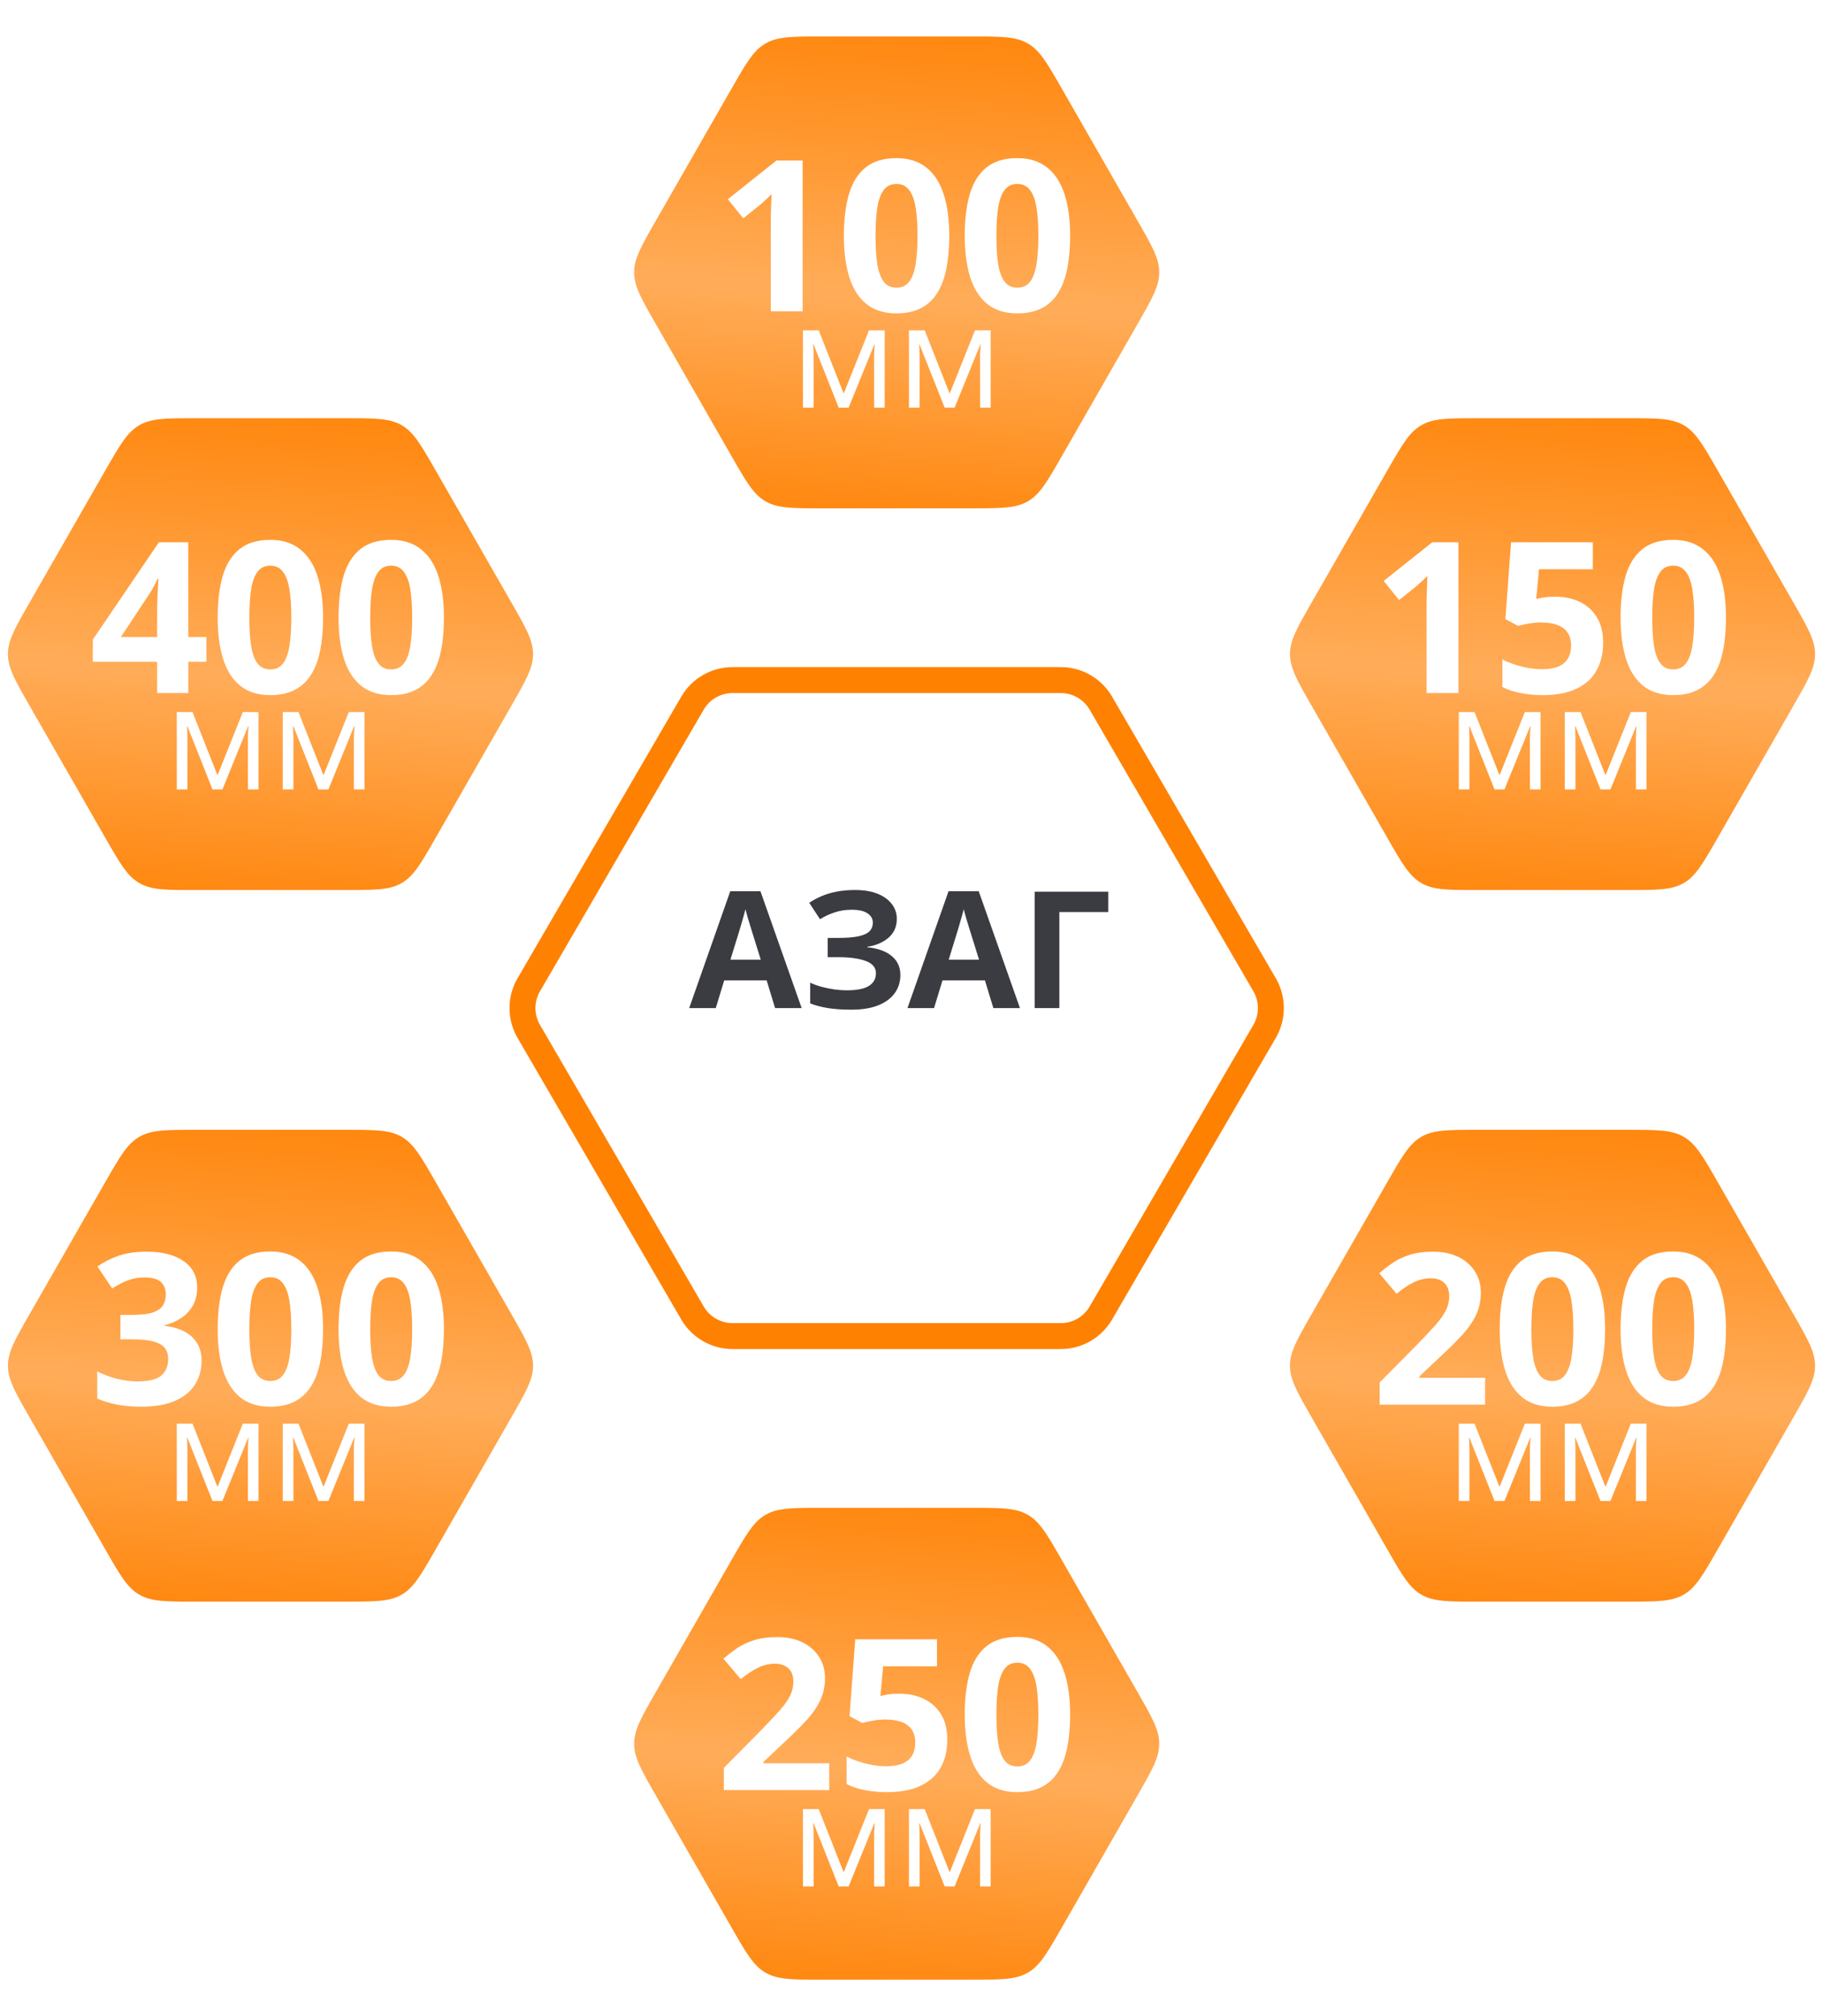
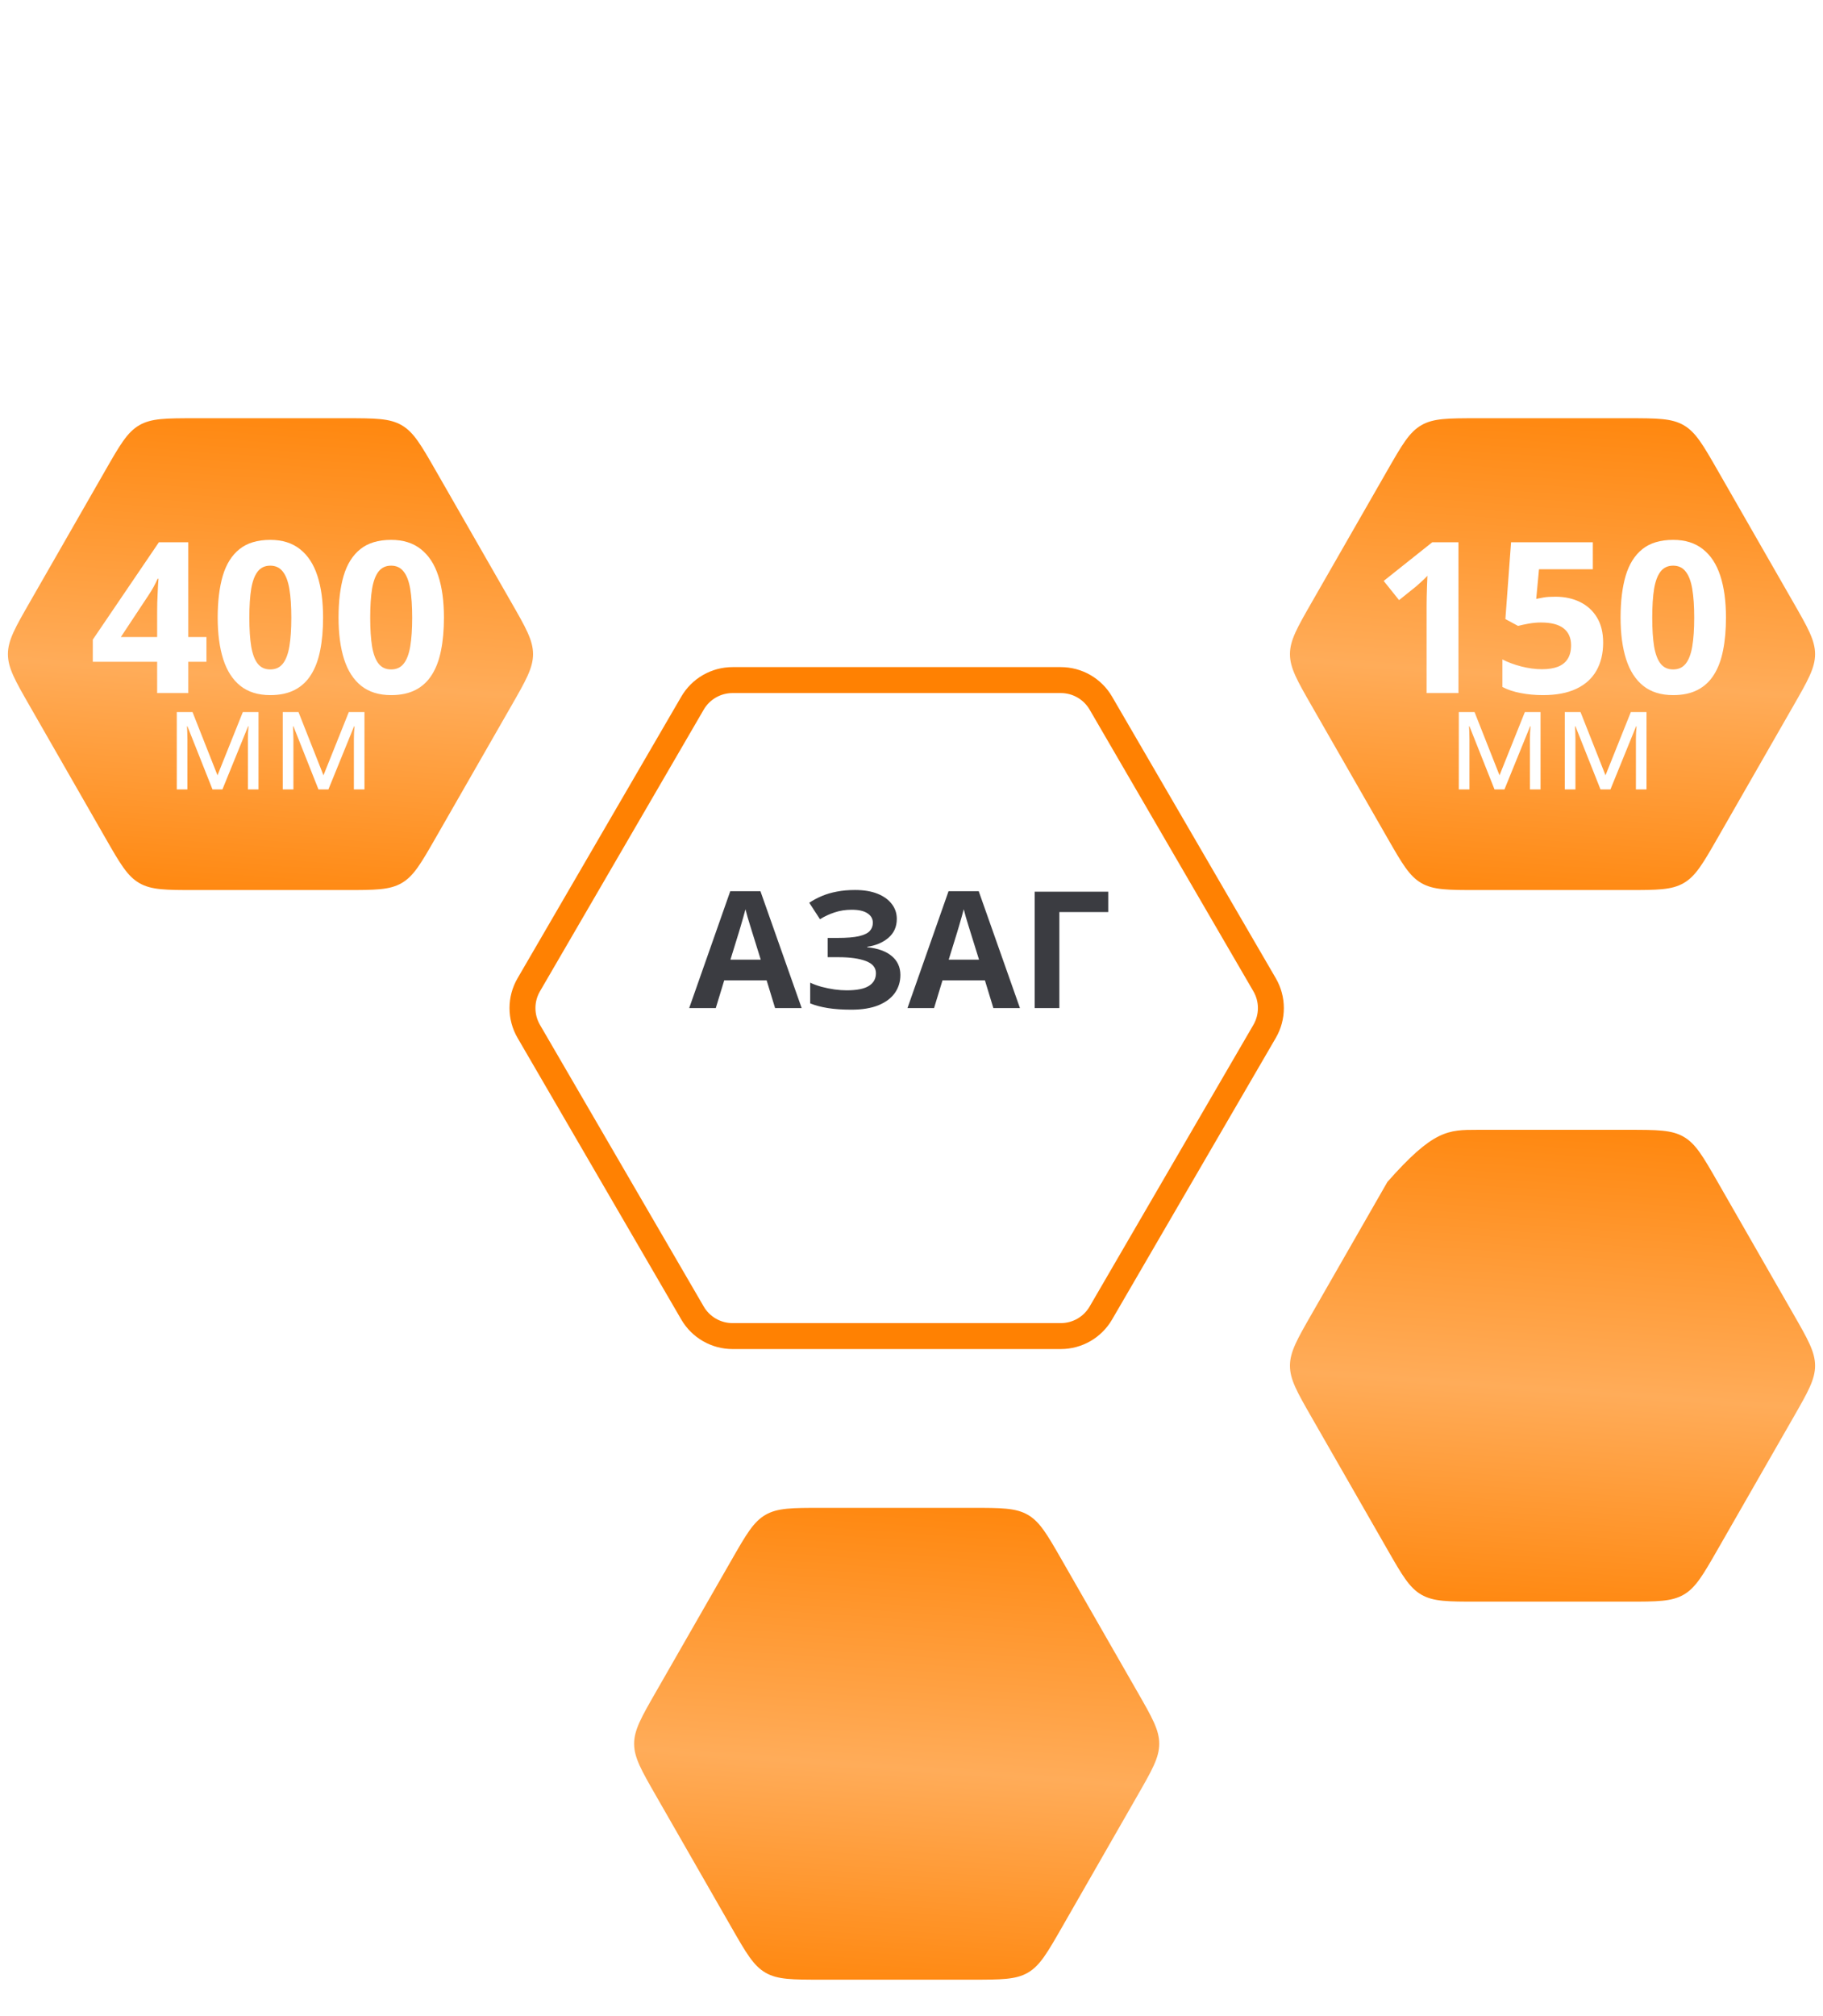
<svg xmlns="http://www.w3.org/2000/svg" width="492" height="544" viewBox="0 0 492 544" fill="none">
  <path d="M142.703 278.284C140.444 274.399 140.444 269.601 142.703 265.716L186.899 189.716C189.137 185.868 193.252 183.5 197.704 183.5L286.296 183.5C290.748 183.5 294.863 185.868 297.101 189.716L341.297 265.716C343.556 269.601 343.556 274.399 341.297 278.284L297.101 354.284C294.863 358.132 290.748 360.5 286.296 360.5L197.704 360.5C193.252 360.5 189.137 358.132 186.899 354.284L142.703 278.284Z" stroke="#FF8102" stroke-width="7" />
  <g filter="url(#filter0_i_178_45)">
    <path d="M176.987 484.428C173.088 477.629 171.138 474.229 171.138 470.5C171.138 466.771 173.088 463.371 176.987 456.572L197.431 420.919C201.368 414.052 203.337 410.619 206.593 408.733C209.848 406.847 213.806 406.847 221.721 406.847L262.279 406.847C270.194 406.847 274.152 406.847 277.407 408.733C280.663 410.619 282.632 414.052 286.569 420.919L307.013 456.572C310.912 463.371 312.862 466.771 312.862 470.5C312.862 474.229 310.912 477.629 307.013 484.428L286.569 520.081C282.632 526.948 280.663 530.381 277.407 532.267C274.152 534.153 270.194 534.153 262.279 534.153L221.721 534.153C213.806 534.153 209.848 534.153 206.593 532.267C203.337 530.381 201.368 526.948 197.431 520.081L176.987 484.428Z" fill="url(#paint0_linear_178_45)" />
  </g>
  <g filter="url(#filter1_i_178_45)">
-     <path d="M353.987 382.428C350.088 375.629 348.138 372.229 348.138 368.5C348.138 364.771 350.088 361.371 353.987 354.572L374.431 318.919C378.368 312.052 380.337 308.619 383.593 306.733C386.848 304.847 390.806 304.847 398.721 304.847L439.279 304.847C447.194 304.847 451.152 304.847 454.407 306.733C457.663 308.619 459.632 312.052 463.569 318.919L484.013 354.572C487.912 361.371 489.862 364.771 489.862 368.5C489.862 372.229 487.912 375.629 484.013 382.428L463.569 418.081C459.632 424.948 457.663 428.381 454.407 430.267C451.152 432.153 447.194 432.153 439.279 432.153L398.721 432.153C390.806 432.153 386.848 432.153 383.593 430.267C380.337 428.381 378.368 424.948 374.431 418.081L353.987 382.428Z" fill="url(#paint1_linear_178_45)" />
+     <path d="M353.987 382.428C350.088 375.629 348.138 372.229 348.138 368.5C348.138 364.771 350.088 361.371 353.987 354.572L374.431 318.919C386.848 304.847 390.806 304.847 398.721 304.847L439.279 304.847C447.194 304.847 451.152 304.847 454.407 306.733C457.663 308.619 459.632 312.052 463.569 318.919L484.013 354.572C487.912 361.371 489.862 364.771 489.862 368.5C489.862 372.229 487.912 375.629 484.013 382.428L463.569 418.081C459.632 424.948 457.663 428.381 454.407 430.267C451.152 432.153 447.194 432.153 439.279 432.153L398.721 432.153C390.806 432.153 386.848 432.153 383.593 430.267C380.337 428.381 378.368 424.948 374.431 418.081L353.987 382.428Z" fill="url(#paint1_linear_178_45)" />
  </g>
  <g filter="url(#filter2_i_178_45)">
    <path d="M353.987 190.428C350.088 183.629 348.138 180.229 348.138 176.5C348.138 172.771 350.088 169.371 353.987 162.572L374.431 126.919C378.368 120.052 380.337 116.619 383.593 114.733C386.848 112.847 390.806 112.847 398.721 112.847L439.279 112.847C447.194 112.847 451.152 112.847 454.407 114.733C457.663 116.619 459.632 120.052 463.569 126.919L484.013 162.572C487.912 169.371 489.862 172.771 489.862 176.5C489.862 180.229 487.912 183.629 484.013 190.428L463.569 226.081C459.632 232.948 457.663 236.381 454.407 238.267C451.152 240.153 447.194 240.153 439.279 240.153L398.721 240.153C390.806 240.153 386.848 240.153 383.593 238.267C380.337 236.381 378.368 232.948 374.431 226.081L353.987 190.428Z" fill="url(#paint2_linear_178_45)" />
  </g>
  <g filter="url(#filter3_i_178_45)">
-     <path d="M7.987 382.428C4.088 375.629 2.138 372.229 2.138 368.5C2.138 364.771 4.088 361.371 7.987 354.572L28.431 318.919C32.368 312.052 34.337 308.619 37.593 306.733C40.848 304.847 44.806 304.847 52.721 304.847L93.279 304.847C101.194 304.847 105.152 304.847 108.407 306.733C111.663 308.619 113.632 312.052 117.569 318.919L138.013 354.572C141.912 361.371 143.862 364.771 143.862 368.5C143.862 372.229 141.912 375.629 138.013 382.428L117.569 418.081C113.632 424.948 111.663 428.381 108.407 430.267C105.152 432.153 101.194 432.153 93.279 432.153L52.721 432.153C44.806 432.153 40.848 432.153 37.593 430.267C34.337 428.381 32.368 424.948 28.431 418.081L7.987 382.428Z" fill="url(#paint3_linear_178_45)" />
-   </g>
+     </g>
  <g filter="url(#filter4_i_178_45)">
    <path d="M7.987 190.428C4.088 183.629 2.138 180.229 2.138 176.5C2.138 172.771 4.088 169.371 7.987 162.572L28.431 126.919C32.368 120.052 34.337 116.619 37.593 114.733C40.848 112.847 44.806 112.847 52.721 112.847L93.279 112.847C101.194 112.847 105.152 112.847 108.407 114.733C111.663 116.619 113.632 120.052 117.569 126.919L138.013 162.572C141.912 169.371 143.862 172.771 143.862 176.5C143.862 180.229 141.912 183.629 138.013 190.428L117.569 226.081C113.632 232.948 111.663 236.381 108.407 238.267C105.152 240.153 101.194 240.153 93.279 240.153L52.721 240.153C44.806 240.153 40.848 240.153 37.593 238.267C34.337 236.381 32.368 232.948 28.431 226.081L7.987 190.428Z" fill="url(#paint4_linear_178_45)" />
  </g>
  <g filter="url(#filter5_i_178_45)">
-     <path d="M176.987 87.428C173.088 80.629 171.138 77.229 171.138 73.5C171.138 69.771 173.088 66.371 176.987 59.572L197.431 23.919C201.368 17.052 203.337 13.619 206.593 11.733C209.848 9.847 213.806 9.847 221.721 9.847L262.279 9.847C270.194 9.847 274.152 9.847 277.407 11.733C280.663 13.619 282.632 17.052 286.569 23.919L307.013 59.572C310.912 66.371 312.862 69.771 312.862 73.5C312.862 77.229 310.912 80.629 307.013 87.428L286.569 123.081C282.632 129.948 280.663 133.381 277.407 135.267C274.152 137.153 270.194 137.153 262.279 137.153L221.721 137.153C213.806 137.153 209.848 137.153 206.593 135.267C203.337 133.381 201.368 129.948 197.431 123.081L176.987 87.428Z" fill="url(#paint5_linear_178_45)" />
-   </g>
+     </g>
  <path d="M393.617 187H385.017V163.454C385.017 162.805 385.026 162.007 385.045 161.061C385.063 160.096 385.091 159.112 385.128 158.11C385.166 157.09 385.203 156.171 385.24 155.355C385.036 155.596 384.618 156.014 383.987 156.607C383.375 157.183 382.8 157.702 382.262 158.166L377.586 161.923L373.439 156.747L386.548 146.31H393.617V187ZM419.779 161.005C422.266 161.005 424.474 161.478 426.403 162.424C428.352 163.371 429.882 164.762 430.996 166.599C432.109 168.436 432.666 170.7 432.666 173.39C432.666 176.322 432.053 178.854 430.829 180.988C429.623 183.104 427.813 184.727 425.401 185.859C423.008 186.991 420.021 187.557 416.439 187.557C414.306 187.557 412.292 187.371 410.4 187C408.526 186.647 406.884 186.1 405.474 185.358V177.927C406.884 178.669 408.572 179.3 410.539 179.819C412.524 180.32 414.389 180.571 416.133 180.571C417.84 180.571 419.278 180.348 420.447 179.903C421.616 179.439 422.498 178.734 423.091 177.788C423.704 176.823 424.01 175.598 424.01 174.114C424.01 172.128 423.342 170.607 422.006 169.549C420.67 168.492 418.62 167.963 415.855 167.963C414.797 167.963 413.693 168.065 412.543 168.269C411.411 168.473 410.465 168.677 409.704 168.881L406.281 167.044L407.812 146.31H429.882V153.602H415.354L414.603 161.589C415.233 161.459 415.92 161.33 416.662 161.2C417.404 161.07 418.443 161.005 419.779 161.005ZM465.813 166.655C465.813 169.939 465.554 172.871 465.034 175.45C464.533 178.029 463.717 180.218 462.585 182.018C461.472 183.818 460.006 185.191 458.188 186.137C456.369 187.083 454.161 187.557 451.563 187.557C448.298 187.557 445.617 186.731 443.52 185.08C441.423 183.41 439.874 181.016 438.872 177.899C437.87 174.763 437.369 171.015 437.369 166.655C437.369 162.257 437.824 158.5 438.733 155.383C439.661 152.247 441.164 149.844 443.242 148.174C445.32 146.504 448.094 145.669 451.563 145.669C454.811 145.669 457.482 146.504 459.579 148.174C461.694 149.826 463.262 152.219 464.283 155.355C465.303 158.472 465.813 162.239 465.813 166.655ZM445.914 166.655C445.914 169.753 446.081 172.342 446.415 174.42C446.767 176.479 447.352 178.029 448.168 179.068C448.984 180.107 450.116 180.626 451.563 180.626C452.992 180.626 454.115 180.116 454.931 179.096C455.766 178.057 456.36 176.507 456.712 174.448C457.065 172.37 457.241 169.772 457.241 166.655C457.241 163.556 457.065 160.968 456.712 158.89C456.36 156.812 455.766 155.253 454.931 154.214C454.115 153.156 452.992 152.627 451.563 152.627C450.116 152.627 448.984 153.156 448.168 154.214C447.352 155.253 446.767 156.812 446.415 158.89C446.081 160.968 445.914 163.556 445.914 166.655ZM415.763 192.129V213H412.906V199.403C412.906 198.845 412.919 198.28 412.944 197.708C412.982 197.125 413.027 196.541 413.078 195.957H412.963L406.032 213H403.347L396.586 195.957H396.472C396.51 196.541 396.536 197.125 396.548 197.708C396.574 198.28 396.586 198.883 396.586 199.518V213H393.711V192.129H397.958L404.699 209.191L411.535 192.129H415.763ZM444.365 192.129V213H441.509V199.403C441.509 198.845 441.521 198.28 441.547 197.708C441.585 197.125 441.629 196.541 441.68 195.957H441.566L434.634 213H431.949L425.189 195.957H425.075C425.113 196.541 425.138 197.125 425.151 197.708C425.176 198.28 425.189 198.883 425.189 199.518V213H422.313V192.129H426.56L433.301 209.191L440.138 192.129H444.365Z" fill="white" />
  <path d="M216.617 84H208.017V60.454C208.017 59.805 208.026 59.007 208.045 58.06C208.063 57.096 208.091 56.112 208.128 55.11C208.166 54.09 208.203 53.171 208.24 52.355C208.036 52.596 207.618 53.014 206.987 53.607C206.375 54.183 205.8 54.702 205.262 55.166L200.586 58.923L196.439 53.747L209.548 43.31H216.617V84ZM256.194 63.655C256.194 66.939 255.935 69.871 255.415 72.45C254.914 75.029 254.098 77.218 252.966 79.018C251.853 80.818 250.387 82.191 248.568 83.137C246.75 84.084 244.542 84.557 241.944 84.557C238.679 84.557 235.998 83.731 233.901 82.08C231.804 80.41 230.255 78.016 229.253 74.899C228.251 71.763 227.75 68.015 227.75 63.655C227.75 59.257 228.205 55.5 229.114 52.383C230.042 49.247 231.544 46.844 233.623 45.174C235.701 43.504 238.475 42.669 241.944 42.669C245.191 42.669 247.863 43.504 249.96 45.174C252.075 46.826 253.643 49.219 254.664 52.355C255.684 55.472 256.194 59.239 256.194 63.655ZM236.294 63.655C236.294 66.753 236.461 69.342 236.795 71.42C237.148 73.48 237.732 75.029 238.549 76.068C239.365 77.107 240.497 77.626 241.944 77.626C243.373 77.626 244.496 77.116 245.312 76.096C246.147 75.057 246.741 73.507 247.093 71.448C247.446 69.37 247.622 66.772 247.622 63.655C247.622 60.556 247.446 57.968 247.093 55.89C246.741 53.812 246.147 52.253 245.312 51.214C244.496 50.156 243.373 49.627 241.944 49.627C240.497 49.627 239.365 50.156 238.549 51.214C237.732 52.253 237.148 53.812 236.795 55.89C236.461 57.968 236.294 60.556 236.294 63.655ZM288.813 63.655C288.813 66.939 288.554 69.871 288.034 72.45C287.533 75.029 286.717 77.218 285.585 79.018C284.472 80.818 283.006 82.191 281.188 83.137C279.369 84.084 277.161 84.557 274.563 84.557C271.298 84.557 268.617 83.731 266.52 82.08C264.423 80.41 262.874 78.016 261.872 74.899C260.87 71.763 260.369 68.015 260.369 63.655C260.369 59.257 260.824 55.5 261.733 52.383C262.661 49.247 264.164 46.844 266.242 45.174C268.32 43.504 271.094 42.669 274.563 42.669C277.811 42.669 280.482 43.504 282.579 45.174C284.694 46.826 286.262 49.219 287.283 52.355C288.303 55.472 288.813 59.239 288.813 63.655ZM268.914 63.655C268.914 66.753 269.081 69.342 269.415 71.42C269.767 73.48 270.352 75.029 271.168 76.068C271.984 77.107 273.116 77.626 274.563 77.626C275.992 77.626 277.115 77.116 277.931 76.096C278.766 75.057 279.36 73.507 279.712 71.448C280.065 69.37 280.241 66.772 280.241 63.655C280.241 60.556 280.065 57.968 279.712 55.89C279.36 53.812 278.766 52.253 277.931 51.214C277.115 50.156 275.992 49.627 274.563 49.627C273.116 49.627 271.984 50.156 271.168 51.214C270.352 52.253 269.767 53.812 269.415 55.89C269.081 57.968 268.914 60.556 268.914 63.655ZM238.763 89.129V110H235.906V96.403C235.906 95.845 235.919 95.28 235.944 94.709C235.982 94.124 236.027 93.54 236.078 92.957H235.963L229.032 110H226.347L219.586 92.957H219.472C219.51 93.54 219.536 94.124 219.548 94.709C219.574 95.28 219.586 95.883 219.586 96.518V110H216.711V89.129H220.958L227.699 106.191L234.535 89.129H238.763ZM267.365 89.129V110H264.509V96.403C264.509 95.845 264.521 95.28 264.547 94.709C264.585 94.124 264.629 93.54 264.68 92.957H264.566L257.634 110H254.949L248.189 92.957H248.075C248.113 93.54 248.138 94.124 248.151 94.709C248.176 95.28 248.189 95.883 248.189 96.518V110H245.313V89.129H249.56L256.301 106.191L263.138 89.129H267.365Z" fill="white" />
-   <path d="M400.798 379H372.354V373.016L382.568 362.69C384.627 360.575 386.279 358.812 387.522 357.402C388.784 355.974 389.693 354.675 390.25 353.506C390.825 352.337 391.112 351.084 391.112 349.749C391.112 348.134 390.658 346.928 389.749 346.13C388.858 345.314 387.661 344.906 386.158 344.906C384.581 344.906 383.05 345.268 381.566 345.991C380.082 346.715 378.532 347.745 376.918 349.081L372.242 343.542C373.411 342.54 374.645 341.594 375.944 340.703C377.261 339.812 378.783 339.098 380.508 338.56C382.252 338.003 384.34 337.725 386.771 337.725C389.442 337.725 391.734 338.208 393.645 339.172C395.575 340.137 397.059 341.455 398.098 343.125C399.137 344.776 399.657 346.65 399.657 348.747C399.657 350.992 399.211 353.042 398.321 354.897C397.43 356.753 396.131 358.59 394.424 360.408C392.736 362.227 390.695 364.24 388.301 366.448L383.069 371.374V371.764H400.798V379ZM433.194 358.655C433.194 361.939 432.935 364.871 432.415 367.45C431.914 370.029 431.098 372.218 429.966 374.018C428.853 375.818 427.387 377.191 425.568 378.137C423.75 379.083 421.542 379.557 418.944 379.557C415.679 379.557 412.998 378.731 410.901 377.08C408.804 375.41 407.255 373.016 406.253 369.899C405.251 366.763 404.75 363.015 404.75 358.655C404.75 354.257 405.205 350.5 406.114 347.383C407.042 344.247 408.544 341.844 410.623 340.174C412.701 338.504 415.475 337.669 418.944 337.669C422.191 337.669 424.863 338.504 426.96 340.174C429.075 341.826 430.643 344.219 431.664 347.355C432.684 350.472 433.194 354.239 433.194 358.655ZM413.294 358.655C413.294 361.753 413.461 364.342 413.795 366.42C414.148 368.479 414.732 370.029 415.549 371.068C416.365 372.107 417.497 372.626 418.944 372.626C420.373 372.626 421.496 372.116 422.312 371.096C423.147 370.057 423.741 368.507 424.093 366.448C424.446 364.37 424.622 361.772 424.622 358.655C424.622 355.556 424.446 352.968 424.093 350.89C423.741 348.812 423.147 347.253 422.312 346.214C421.496 345.156 420.373 344.627 418.944 344.627C417.497 344.627 416.365 345.156 415.549 346.214C414.732 347.253 414.148 348.812 413.795 350.89C413.461 352.968 413.294 355.556 413.294 358.655ZM465.813 358.655C465.813 361.939 465.554 364.871 465.034 367.45C464.533 370.029 463.717 372.218 462.585 374.018C461.472 375.818 460.006 377.191 458.188 378.137C456.369 379.083 454.161 379.557 451.563 379.557C448.298 379.557 445.617 378.731 443.52 377.08C441.423 375.41 439.874 373.016 438.872 369.899C437.87 366.763 437.369 363.015 437.369 358.655C437.369 354.257 437.824 350.5 438.733 347.383C439.661 344.247 441.164 341.844 443.242 340.174C445.32 338.504 448.094 337.669 451.563 337.669C454.811 337.669 457.482 338.504 459.579 340.174C461.694 341.826 463.262 344.219 464.283 347.355C465.303 350.472 465.813 354.239 465.813 358.655ZM445.914 358.655C445.914 361.753 446.081 364.342 446.415 366.42C446.767 368.479 447.352 370.029 448.168 371.068C448.984 372.107 450.116 372.626 451.563 372.626C452.992 372.626 454.115 372.116 454.931 371.096C455.766 370.057 456.36 368.507 456.712 366.448C457.065 364.37 457.241 361.772 457.241 358.655C457.241 355.556 457.065 352.968 456.712 350.89C456.36 348.812 455.766 347.253 454.931 346.214C454.115 345.156 452.992 344.627 451.563 344.627C450.116 344.627 448.984 345.156 448.168 346.214C447.352 347.253 446.767 348.812 446.415 350.89C446.081 352.968 445.914 355.556 445.914 358.655ZM415.763 384.129V405H412.906V391.403C412.906 390.845 412.919 390.28 412.944 389.708C412.982 389.125 413.027 388.541 413.078 387.957H412.963L406.032 405H403.347L396.586 387.957H396.472C396.51 388.541 396.536 389.125 396.548 389.708C396.574 390.28 396.586 390.883 396.586 391.518V405H393.711V384.129H397.958L404.699 401.191L411.535 384.129H415.763ZM444.365 384.129V405H441.509V391.403C441.509 390.845 441.521 390.28 441.547 389.708C441.585 389.125 441.629 388.541 441.68 387.957H441.566L434.634 405H431.949L425.189 387.957H425.075C425.113 388.541 425.138 389.125 425.151 389.708C425.176 390.28 425.189 390.883 425.189 391.518V405H422.313V384.129H426.56L433.301 401.191L440.138 384.129H444.365Z" fill="white" />
-   <path d="M223.798 483H195.354V477.016L205.568 466.69C207.627 464.575 209.279 462.812 210.522 461.402C211.784 459.974 212.693 458.675 213.25 457.506C213.825 456.337 214.112 455.084 214.112 453.749C214.112 452.134 213.658 450.928 212.749 450.13C211.858 449.314 210.661 448.906 209.158 448.906C207.581 448.906 206.05 449.268 204.566 449.991C203.082 450.715 201.532 451.745 199.918 453.081L195.242 447.542C196.411 446.54 197.645 445.594 198.944 444.703C200.261 443.812 201.783 443.098 203.508 442.56C205.252 442.003 207.34 441.725 209.771 441.725C212.442 441.725 214.734 442.208 216.645 443.172C218.575 444.137 220.059 445.455 221.098 447.125C222.137 448.776 222.657 450.65 222.657 452.747C222.657 454.992 222.211 457.042 221.321 458.897C220.43 460.753 219.131 462.59 217.424 464.408C215.736 466.227 213.695 468.24 211.301 470.448L206.069 475.374V475.764H223.798V483ZM242.779 457.005C245.266 457.005 247.474 457.478 249.403 458.424C251.352 459.371 252.882 460.762 253.996 462.599C255.109 464.436 255.666 466.7 255.666 469.39C255.666 472.322 255.053 474.854 253.829 476.988C252.623 479.104 250.813 480.727 248.401 481.859C246.008 482.991 243.021 483.557 239.439 483.557C237.306 483.557 235.292 483.371 233.4 483C231.526 482.647 229.884 482.1 228.474 481.358V473.927C229.884 474.669 231.572 475.3 233.539 475.819C235.524 476.32 237.389 476.571 239.133 476.571C240.84 476.571 242.278 476.348 243.447 475.903C244.616 475.439 245.498 474.734 246.091 473.788C246.704 472.823 247.01 471.598 247.01 470.114C247.01 468.128 246.342 466.607 245.006 465.549C243.67 464.492 241.62 463.963 238.855 463.963C237.797 463.963 236.693 464.065 235.543 464.269C234.411 464.473 233.465 464.677 232.704 464.881L229.281 463.044L230.812 442.31H252.882V449.602H238.354L237.603 457.589C238.233 457.459 238.92 457.33 239.662 457.2C240.404 457.07 241.443 457.005 242.779 457.005ZM288.813 462.655C288.813 465.939 288.554 468.871 288.034 471.45C287.533 474.029 286.717 476.218 285.585 478.018C284.472 479.818 283.006 481.191 281.188 482.137C279.369 483.083 277.161 483.557 274.563 483.557C271.298 483.557 268.617 482.731 266.52 481.08C264.423 479.41 262.874 477.016 261.872 473.899C260.87 470.763 260.369 467.015 260.369 462.655C260.369 458.257 260.824 454.5 261.733 451.383C262.661 448.247 264.164 445.844 266.242 444.174C268.32 442.504 271.094 441.669 274.563 441.669C277.811 441.669 280.482 442.504 282.579 444.174C284.694 445.826 286.262 448.219 287.283 451.355C288.303 454.472 288.813 458.239 288.813 462.655ZM268.914 462.655C268.914 465.753 269.081 468.342 269.415 470.42C269.767 472.479 270.352 474.029 271.168 475.068C271.984 476.107 273.116 476.626 274.563 476.626C275.992 476.626 277.115 476.116 277.931 475.096C278.766 474.057 279.36 472.507 279.712 470.448C280.065 468.37 280.241 465.772 280.241 462.655C280.241 459.556 280.065 456.968 279.712 454.89C279.36 452.812 278.766 451.253 277.931 450.214C277.115 449.156 275.992 448.627 274.563 448.627C273.116 448.627 271.984 449.156 271.168 450.214C270.352 451.253 269.767 452.812 269.415 454.89C269.081 456.968 268.914 459.556 268.914 462.655ZM238.763 488.129V509H235.906V495.403C235.906 494.845 235.919 494.28 235.944 493.708C235.982 493.125 236.027 492.541 236.078 491.957H235.963L229.032 509H226.347L219.586 491.957H219.472C219.51 492.541 219.536 493.125 219.548 493.708C219.574 494.28 219.586 494.883 219.586 495.518V509H216.711V488.129H220.958L227.699 505.191L234.535 488.129H238.763ZM267.365 488.129V509H264.509V495.403C264.509 494.845 264.521 494.28 264.547 493.708C264.585 493.125 264.629 492.541 264.68 491.957H264.566L257.634 509H254.949L248.189 491.957H248.075C248.113 492.541 248.138 493.125 248.151 493.708C248.176 494.28 248.189 494.883 248.189 495.518V509H245.313V488.129H249.56L256.301 505.191L263.138 488.129H267.365Z" fill="white" />
-   <path d="M53.211 347.411C53.211 349.285 52.822 350.908 52.042 352.281C51.263 353.654 50.206 354.777 48.87 355.649C47.552 356.521 46.068 357.161 44.416 357.569V357.736C47.682 358.145 50.159 359.146 51.848 360.742C53.555 362.338 54.408 364.472 54.408 367.144C54.408 369.519 53.824 371.643 52.655 373.517C51.504 375.391 49.723 376.866 47.311 377.942C44.899 379.019 41.791 379.557 37.987 379.557C35.742 379.557 33.645 379.371 31.697 379C29.768 378.647 27.949 378.1 26.242 377.358V370.038C27.986 370.929 29.814 371.606 31.725 372.07C33.636 372.515 35.417 372.738 37.069 372.738C40.149 372.738 42.301 372.209 43.526 371.151C44.769 370.075 45.391 368.572 45.391 366.643C45.391 365.511 45.103 364.555 44.528 363.776C43.953 362.997 42.951 362.403 41.522 361.995C40.112 361.586 38.136 361.382 35.594 361.382H32.504V354.786H35.649C38.154 354.786 40.056 354.554 41.355 354.09C42.672 353.608 43.563 352.958 44.027 352.142C44.509 351.307 44.751 350.361 44.751 349.303C44.751 347.856 44.305 346.724 43.415 345.908C42.524 345.091 41.04 344.683 38.961 344.683C37.663 344.683 36.475 344.85 35.399 345.184C34.341 345.5 33.386 345.889 32.532 346.353C31.679 346.798 30.927 347.234 30.278 347.661L26.298 341.733C27.894 340.583 29.758 339.627 31.892 338.866C34.044 338.105 36.605 337.725 39.574 337.725C43.767 337.725 47.088 338.569 49.538 340.258C51.987 341.946 53.211 344.331 53.211 347.411ZM87.194 358.655C87.194 361.939 86.935 364.871 86.415 367.45C85.914 370.029 85.098 372.218 83.966 374.018C82.853 375.818 81.387 377.191 79.568 378.137C77.75 379.083 75.542 379.557 72.944 379.557C69.679 379.557 66.998 378.731 64.901 377.08C62.804 375.41 61.255 373.016 60.253 369.899C59.251 366.763 58.75 363.015 58.75 358.655C58.75 354.257 59.205 350.5 60.114 347.383C61.041 344.247 62.544 341.844 64.623 340.174C66.701 338.504 69.475 337.669 72.944 337.669C76.191 337.669 78.863 338.504 80.96 340.174C83.075 341.826 84.643 344.219 85.664 347.355C86.684 350.472 87.194 354.239 87.194 358.655ZM67.294 358.655C67.294 361.753 67.461 364.342 67.795 366.42C68.148 368.479 68.732 370.029 69.549 371.068C70.365 372.107 71.497 372.626 72.944 372.626C74.373 372.626 75.496 372.116 76.312 371.096C77.147 370.057 77.741 368.507 78.093 366.448C78.446 364.37 78.622 361.772 78.622 358.655C78.622 355.556 78.446 352.968 78.093 350.89C77.741 348.812 77.147 347.253 76.312 346.214C75.496 345.156 74.373 344.627 72.944 344.627C71.497 344.627 70.365 345.156 69.549 346.214C68.732 347.253 68.148 348.812 67.795 350.89C67.461 352.968 67.294 355.556 67.294 358.655ZM119.813 358.655C119.813 361.939 119.554 364.871 119.034 367.45C118.533 370.029 117.717 372.218 116.585 374.018C115.472 375.818 114.006 377.191 112.188 378.137C110.369 379.083 108.161 379.557 105.563 379.557C102.298 379.557 99.617 378.731 97.52 377.08C95.423 375.41 93.874 373.016 92.872 369.899C91.87 366.763 91.369 363.015 91.369 358.655C91.369 354.257 91.824 350.5 92.733 347.383C93.661 344.247 95.164 341.844 97.242 340.174C99.32 338.504 102.094 337.669 105.563 337.669C108.811 337.669 111.482 338.504 113.579 340.174C115.694 341.826 117.262 344.219 118.283 347.355C119.303 350.472 119.813 354.239 119.813 358.655ZM99.914 358.655C99.914 361.753 100.081 364.342 100.415 366.42C100.767 368.479 101.352 370.029 102.168 371.068C102.984 372.107 104.116 372.626 105.563 372.626C106.992 372.626 108.115 372.116 108.931 371.096C109.766 370.057 110.36 368.507 110.712 366.448C111.065 364.37 111.241 361.772 111.241 358.655C111.241 355.556 111.065 352.968 110.712 350.89C110.36 348.812 109.766 347.253 108.931 346.214C108.115 345.156 106.992 344.627 105.563 344.627C104.116 344.627 102.984 345.156 102.168 346.214C101.352 347.253 100.767 348.812 100.415 350.89C100.081 352.968 99.914 355.556 99.914 358.655ZM69.763 384.129V405H66.906V391.403C66.906 390.845 66.919 390.28 66.944 389.708C66.982 389.125 67.027 388.541 67.078 387.957H66.963L60.032 405H57.347L50.586 387.957H50.472C50.51 388.541 50.536 389.125 50.548 389.708C50.574 390.28 50.586 390.883 50.586 391.518V405H47.711V384.129H51.958L58.699 401.191L65.535 384.129H69.763ZM98.365 384.129V405H95.509V391.403C95.509 390.845 95.522 390.28 95.547 389.708C95.585 389.125 95.629 388.541 95.68 387.957H95.566L88.634 405H85.949L79.189 387.957H79.075C79.113 388.541 79.138 389.125 79.151 389.708C79.176 390.28 79.189 390.883 79.189 391.518V405H76.314V384.129H80.56L87.301 401.191L94.138 384.129H98.365Z" fill="white" />
  <path d="M55.716 178.567H50.818V187H42.413V178.567H25.045V172.583L42.886 146.31H50.818V171.887H55.716V178.567ZM42.413 171.887V164.985C42.413 164.335 42.422 163.565 42.44 162.675C42.477 161.784 42.515 160.894 42.552 160.003C42.589 159.112 42.626 158.324 42.663 157.637C42.719 156.932 42.756 156.44 42.774 156.162H42.552C42.199 156.923 41.828 157.665 41.438 158.389C41.049 159.094 40.594 159.836 40.075 160.615L32.616 171.887H42.413ZM87.194 166.655C87.194 169.939 86.935 172.871 86.415 175.45C85.914 178.029 85.098 180.218 83.966 182.018C82.853 183.818 81.387 185.191 79.568 186.137C77.75 187.083 75.542 187.557 72.944 187.557C69.679 187.557 66.998 186.731 64.901 185.08C62.804 183.41 61.255 181.016 60.253 177.899C59.251 174.763 58.75 171.015 58.75 166.655C58.75 162.257 59.205 158.5 60.114 155.383C61.041 152.247 62.544 149.844 64.623 148.174C66.701 146.504 69.475 145.669 72.944 145.669C76.191 145.669 78.863 146.504 80.96 148.174C83.075 149.826 84.643 152.219 85.664 155.355C86.684 158.472 87.194 162.239 87.194 166.655ZM67.294 166.655C67.294 169.753 67.461 172.342 67.795 174.42C68.148 176.479 68.732 178.029 69.549 179.068C70.365 180.107 71.497 180.626 72.944 180.626C74.373 180.626 75.496 180.116 76.312 179.096C77.147 178.057 77.741 176.507 78.093 174.448C78.446 172.37 78.622 169.772 78.622 166.655C78.622 163.556 78.446 160.968 78.093 158.89C77.741 156.812 77.147 155.253 76.312 154.214C75.496 153.156 74.373 152.627 72.944 152.627C71.497 152.627 70.365 153.156 69.549 154.214C68.732 155.253 68.148 156.812 67.795 158.89C67.461 160.968 67.294 163.556 67.294 166.655ZM119.813 166.655C119.813 169.939 119.554 172.871 119.034 175.45C118.533 178.029 117.717 180.218 116.585 182.018C115.472 183.818 114.006 185.191 112.188 186.137C110.369 187.083 108.161 187.557 105.563 187.557C102.298 187.557 99.617 186.731 97.52 185.08C95.423 183.41 93.874 181.016 92.872 177.899C91.87 174.763 91.369 171.015 91.369 166.655C91.369 162.257 91.824 158.5 92.733 155.383C93.661 152.247 95.164 149.844 97.242 148.174C99.32 146.504 102.094 145.669 105.563 145.669C108.811 145.669 111.482 146.504 113.579 148.174C115.694 149.826 117.262 152.219 118.283 155.355C119.303 158.472 119.813 162.239 119.813 166.655ZM99.914 166.655C99.914 169.753 100.081 172.342 100.415 174.42C100.767 176.479 101.352 178.029 102.168 179.068C102.984 180.107 104.116 180.626 105.563 180.626C106.992 180.626 108.115 180.116 108.931 179.096C109.766 178.057 110.36 176.507 110.712 174.448C111.065 172.37 111.241 169.772 111.241 166.655C111.241 163.556 111.065 160.968 110.712 158.89C110.36 156.812 109.766 155.253 108.931 154.214C108.115 153.156 106.992 152.627 105.563 152.627C104.116 152.627 102.984 153.156 102.168 154.214C101.352 155.253 100.767 156.812 100.415 158.89C100.081 160.968 99.914 163.556 99.914 166.655ZM69.763 192.129V213H66.906V199.403C66.906 198.845 66.919 198.28 66.944 197.708C66.982 197.125 67.027 196.541 67.078 195.957H66.963L60.032 213H57.347L50.586 195.957H50.472C50.51 196.541 50.536 197.125 50.548 197.708C50.574 198.28 50.586 198.883 50.586 199.518V213H47.711V192.129H51.958L58.699 209.191L65.535 192.129H69.763ZM98.365 192.129V213H95.509V199.403C95.509 198.845 95.522 198.28 95.547 197.708C95.585 197.125 95.629 196.541 95.68 195.957H95.566L88.634 213H85.949L79.189 195.957H79.075C79.113 196.541 79.138 197.125 79.151 197.708C79.176 198.28 79.189 198.883 79.189 199.518V213H76.314V192.129H80.56L87.301 209.191L94.138 192.129H98.365Z" fill="white" />
  <path d="M209.184 272L206.906 264.523H195.455L193.178 272H186.002L197.088 240.461H205.23L216.359 272H209.184ZM205.316 258.938L203.039 251.633C202.896 251.146 202.702 250.523 202.459 249.764C202.23 248.99 201.993 248.21 201.75 247.422C201.521 246.62 201.335 245.925 201.191 245.338C201.048 245.925 200.848 246.656 200.59 247.529C200.346 248.389 200.11 249.205 199.881 249.979C199.652 250.752 199.487 251.303 199.387 251.633L197.131 258.938H205.316ZM242.033 247.938C242.033 250.043 241.281 251.74 239.777 253.029C238.273 254.318 236.368 255.128 234.062 255.457V255.586C236.927 255.872 239.133 256.667 240.68 257.971C242.227 259.274 243 260.971 243 263.062C243 264.896 242.499 266.521 241.496 267.939C240.493 269.343 239.011 270.446 237.049 271.248C235.087 272.036 232.659 272.43 229.766 272.43C227.388 272.43 225.275 272.286 223.428 272C221.594 271.699 220.005 271.277 218.658 270.732V265.146C219.575 265.576 220.599 265.949 221.73 266.264C222.876 266.564 224.036 266.801 225.211 266.973C226.385 267.13 227.474 267.209 228.477 267.209C231.255 267.209 233.268 266.808 234.514 266.006C235.774 265.204 236.404 264.065 236.404 262.59C236.404 261.086 235.495 259.99 233.676 259.303C231.857 258.615 229.408 258.271 226.328 258.271H223.385V253.072H226.027C228.52 253.072 230.453 252.915 231.828 252.6C233.217 252.27 234.184 251.805 234.729 251.203C235.287 250.587 235.566 249.85 235.566 248.99C235.566 247.916 235.087 247.064 234.127 246.434C233.167 245.789 231.742 245.467 229.852 245.467C228.219 245.467 226.693 245.703 225.275 246.176C223.857 246.634 222.533 247.25 221.301 248.023L218.4 243.576C219.475 242.874 220.62 242.266 221.838 241.75C223.07 241.234 224.416 240.84 225.877 240.568C227.338 240.282 228.971 240.139 230.775 240.139C233.139 240.139 235.158 240.475 236.834 241.148C238.51 241.822 239.792 242.745 240.68 243.92C241.582 245.08 242.033 246.419 242.033 247.938ZM268.094 272L265.816 264.523H254.365L252.088 272H244.912L255.998 240.461H264.141L275.27 272H268.094ZM264.227 258.938L261.949 251.633C261.806 251.146 261.613 250.523 261.369 249.764C261.14 248.99 260.904 248.21 260.66 247.422C260.431 246.62 260.245 245.925 260.102 245.338C259.958 245.925 259.758 246.656 259.5 247.529C259.257 248.389 259.02 249.205 258.791 249.979C258.562 250.752 258.397 251.303 258.297 251.633L256.041 258.938H264.227ZM299.096 240.59V246.09H285.904V272H279.244V240.59H299.096Z" fill="#3B3C41" />
  <defs>
    <filter id="filter0_i_178_45" x="171.138" y="406.847" width="141.724" height="127.306" filterUnits="userSpaceOnUse" color-interpolation-filters="sRGB">
      <feFlood flood-opacity="0" result="BackgroundImageFix" />
      <feBlend mode="normal" in="SourceGraphic" in2="BackgroundImageFix" result="shape" />
      <feColorMatrix in="SourceAlpha" type="matrix" values="0 0 0 0 0 0 0 0 0 0 0 0 0 0 0 0 0 0 127 0" result="hardAlpha" />
      <feOffset />
      <feGaussianBlur stdDeviation="7.5" />
      <feComposite in2="hardAlpha" operator="arithmetic" k2="-1" k3="1" />
      <feColorMatrix type="matrix" values="0 0 0 0 1 0 0 0 0 1 0 0 0 0 1 0 0 0 0.45 0" />
      <feBlend mode="normal" in2="shape" result="effect1_innerShadow_178_45" />
    </filter>
    <filter id="filter1_i_178_45" x="348.138" y="304.847" width="141.724" height="127.306" filterUnits="userSpaceOnUse" color-interpolation-filters="sRGB">
      <feFlood flood-opacity="0" result="BackgroundImageFix" />
      <feBlend mode="normal" in="SourceGraphic" in2="BackgroundImageFix" result="shape" />
      <feColorMatrix in="SourceAlpha" type="matrix" values="0 0 0 0 0 0 0 0 0 0 0 0 0 0 0 0 0 0 127 0" result="hardAlpha" />
      <feOffset />
      <feGaussianBlur stdDeviation="7.5" />
      <feComposite in2="hardAlpha" operator="arithmetic" k2="-1" k3="1" />
      <feColorMatrix type="matrix" values="0 0 0 0 1 0 0 0 0 1 0 0 0 0 1 0 0 0 0.45 0" />
      <feBlend mode="normal" in2="shape" result="effect1_innerShadow_178_45" />
    </filter>
    <filter id="filter2_i_178_45" x="348.138" y="112.847" width="141.724" height="127.306" filterUnits="userSpaceOnUse" color-interpolation-filters="sRGB">
      <feFlood flood-opacity="0" result="BackgroundImageFix" />
      <feBlend mode="normal" in="SourceGraphic" in2="BackgroundImageFix" result="shape" />
      <feColorMatrix in="SourceAlpha" type="matrix" values="0 0 0 0 0 0 0 0 0 0 0 0 0 0 0 0 0 0 127 0" result="hardAlpha" />
      <feOffset />
      <feGaussianBlur stdDeviation="7.5" />
      <feComposite in2="hardAlpha" operator="arithmetic" k2="-1" k3="1" />
      <feColorMatrix type="matrix" values="0 0 0 0 1 0 0 0 0 1 0 0 0 0 1 0 0 0 0.45 0" />
      <feBlend mode="normal" in2="shape" result="effect1_innerShadow_178_45" />
    </filter>
    <filter id="filter3_i_178_45" x="2.138" y="304.847" width="141.724" height="127.306" filterUnits="userSpaceOnUse" color-interpolation-filters="sRGB">
      <feFlood flood-opacity="0" result="BackgroundImageFix" />
      <feBlend mode="normal" in="SourceGraphic" in2="BackgroundImageFix" result="shape" />
      <feColorMatrix in="SourceAlpha" type="matrix" values="0 0 0 0 0 0 0 0 0 0 0 0 0 0 0 0 0 0 127 0" result="hardAlpha" />
      <feOffset />
      <feGaussianBlur stdDeviation="7.5" />
      <feComposite in2="hardAlpha" operator="arithmetic" k2="-1" k3="1" />
      <feColorMatrix type="matrix" values="0 0 0 0 1 0 0 0 0 1 0 0 0 0 1 0 0 0 0.45 0" />
      <feBlend mode="normal" in2="shape" result="effect1_innerShadow_178_45" />
    </filter>
    <filter id="filter4_i_178_45" x="2.138" y="112.847" width="141.724" height="127.306" filterUnits="userSpaceOnUse" color-interpolation-filters="sRGB">
      <feFlood flood-opacity="0" result="BackgroundImageFix" />
      <feBlend mode="normal" in="SourceGraphic" in2="BackgroundImageFix" result="shape" />
      <feColorMatrix in="SourceAlpha" type="matrix" values="0 0 0 0 0 0 0 0 0 0 0 0 0 0 0 0 0 0 127 0" result="hardAlpha" />
      <feOffset />
      <feGaussianBlur stdDeviation="7.5" />
      <feComposite in2="hardAlpha" operator="arithmetic" k2="-1" k3="1" />
      <feColorMatrix type="matrix" values="0 0 0 0 1 0 0 0 0 1 0 0 0 0 1 0 0 0 0.45 0" />
      <feBlend mode="normal" in2="shape" result="effect1_innerShadow_178_45" />
    </filter>
    <filter id="filter5_i_178_45" x="171.138" y="9.847" width="141.724" height="127.306" filterUnits="userSpaceOnUse" color-interpolation-filters="sRGB">
      <feFlood flood-opacity="0" result="BackgroundImageFix" />
      <feBlend mode="normal" in="SourceGraphic" in2="BackgroundImageFix" result="shape" />
      <feColorMatrix in="SourceAlpha" type="matrix" values="0 0 0 0 0 0 0 0 0 0 0 0 0 0 0 0 0 0 127 0" result="hardAlpha" />
      <feOffset />
      <feGaussianBlur stdDeviation="7.5" />
      <feComposite in2="hardAlpha" operator="arithmetic" k2="-1" k3="1" />
      <feColorMatrix type="matrix" values="0 0 0 0 1 0 0 0 0 1 0 0 0 0 1 0 0 0 0.45 0" />
      <feBlend mode="normal" in2="shape" result="effect1_innerShadow_178_45" />
    </filter>
    <linearGradient id="paint0_linear_178_45" x1="169" y1="542.894" x2="180.123" y2="388.395" gradientUnits="userSpaceOnUse">
      <stop stop-color="#FF8102" />
      <stop offset="0.458" stop-color="#FFAC59" />
      <stop offset="1" stop-color="#FF8102" />
    </linearGradient>
    <linearGradient id="paint1_linear_178_45" x1="346" y1="440.894" x2="357.123" y2="286.395" gradientUnits="userSpaceOnUse">
      <stop stop-color="#FF8102" />
      <stop offset="0.458" stop-color="#FFAC59" />
      <stop offset="1" stop-color="#FF8102" />
    </linearGradient>
    <linearGradient id="paint2_linear_178_45" x1="346" y1="248.894" x2="357.123" y2="94.395" gradientUnits="userSpaceOnUse">
      <stop stop-color="#FF8102" />
      <stop offset="0.458" stop-color="#FFAC59" />
      <stop offset="1" stop-color="#FF8102" />
    </linearGradient>
    <linearGradient id="paint3_linear_178_45" x1="0" y1="440.894" x2="11.123" y2="286.395" gradientUnits="userSpaceOnUse">
      <stop stop-color="#FF8102" />
      <stop offset="0.458" stop-color="#FFAC59" />
      <stop offset="1" stop-color="#FF8102" />
    </linearGradient>
    <linearGradient id="paint4_linear_178_45" x1="0" y1="248.894" x2="11.123" y2="94.395" gradientUnits="userSpaceOnUse">
      <stop stop-color="#FF8102" />
      <stop offset="0.458" stop-color="#FFAC59" />
      <stop offset="1" stop-color="#FF8102" />
    </linearGradient>
    <linearGradient id="paint5_linear_178_45" x1="169" y1="145.894" x2="180.123" y2="-8.605" gradientUnits="userSpaceOnUse">
      <stop stop-color="#FF8102" />
      <stop offset="0.458" stop-color="#FFAC59" />
      <stop offset="1" stop-color="#FF8102" />
    </linearGradient>
  </defs>
</svg>